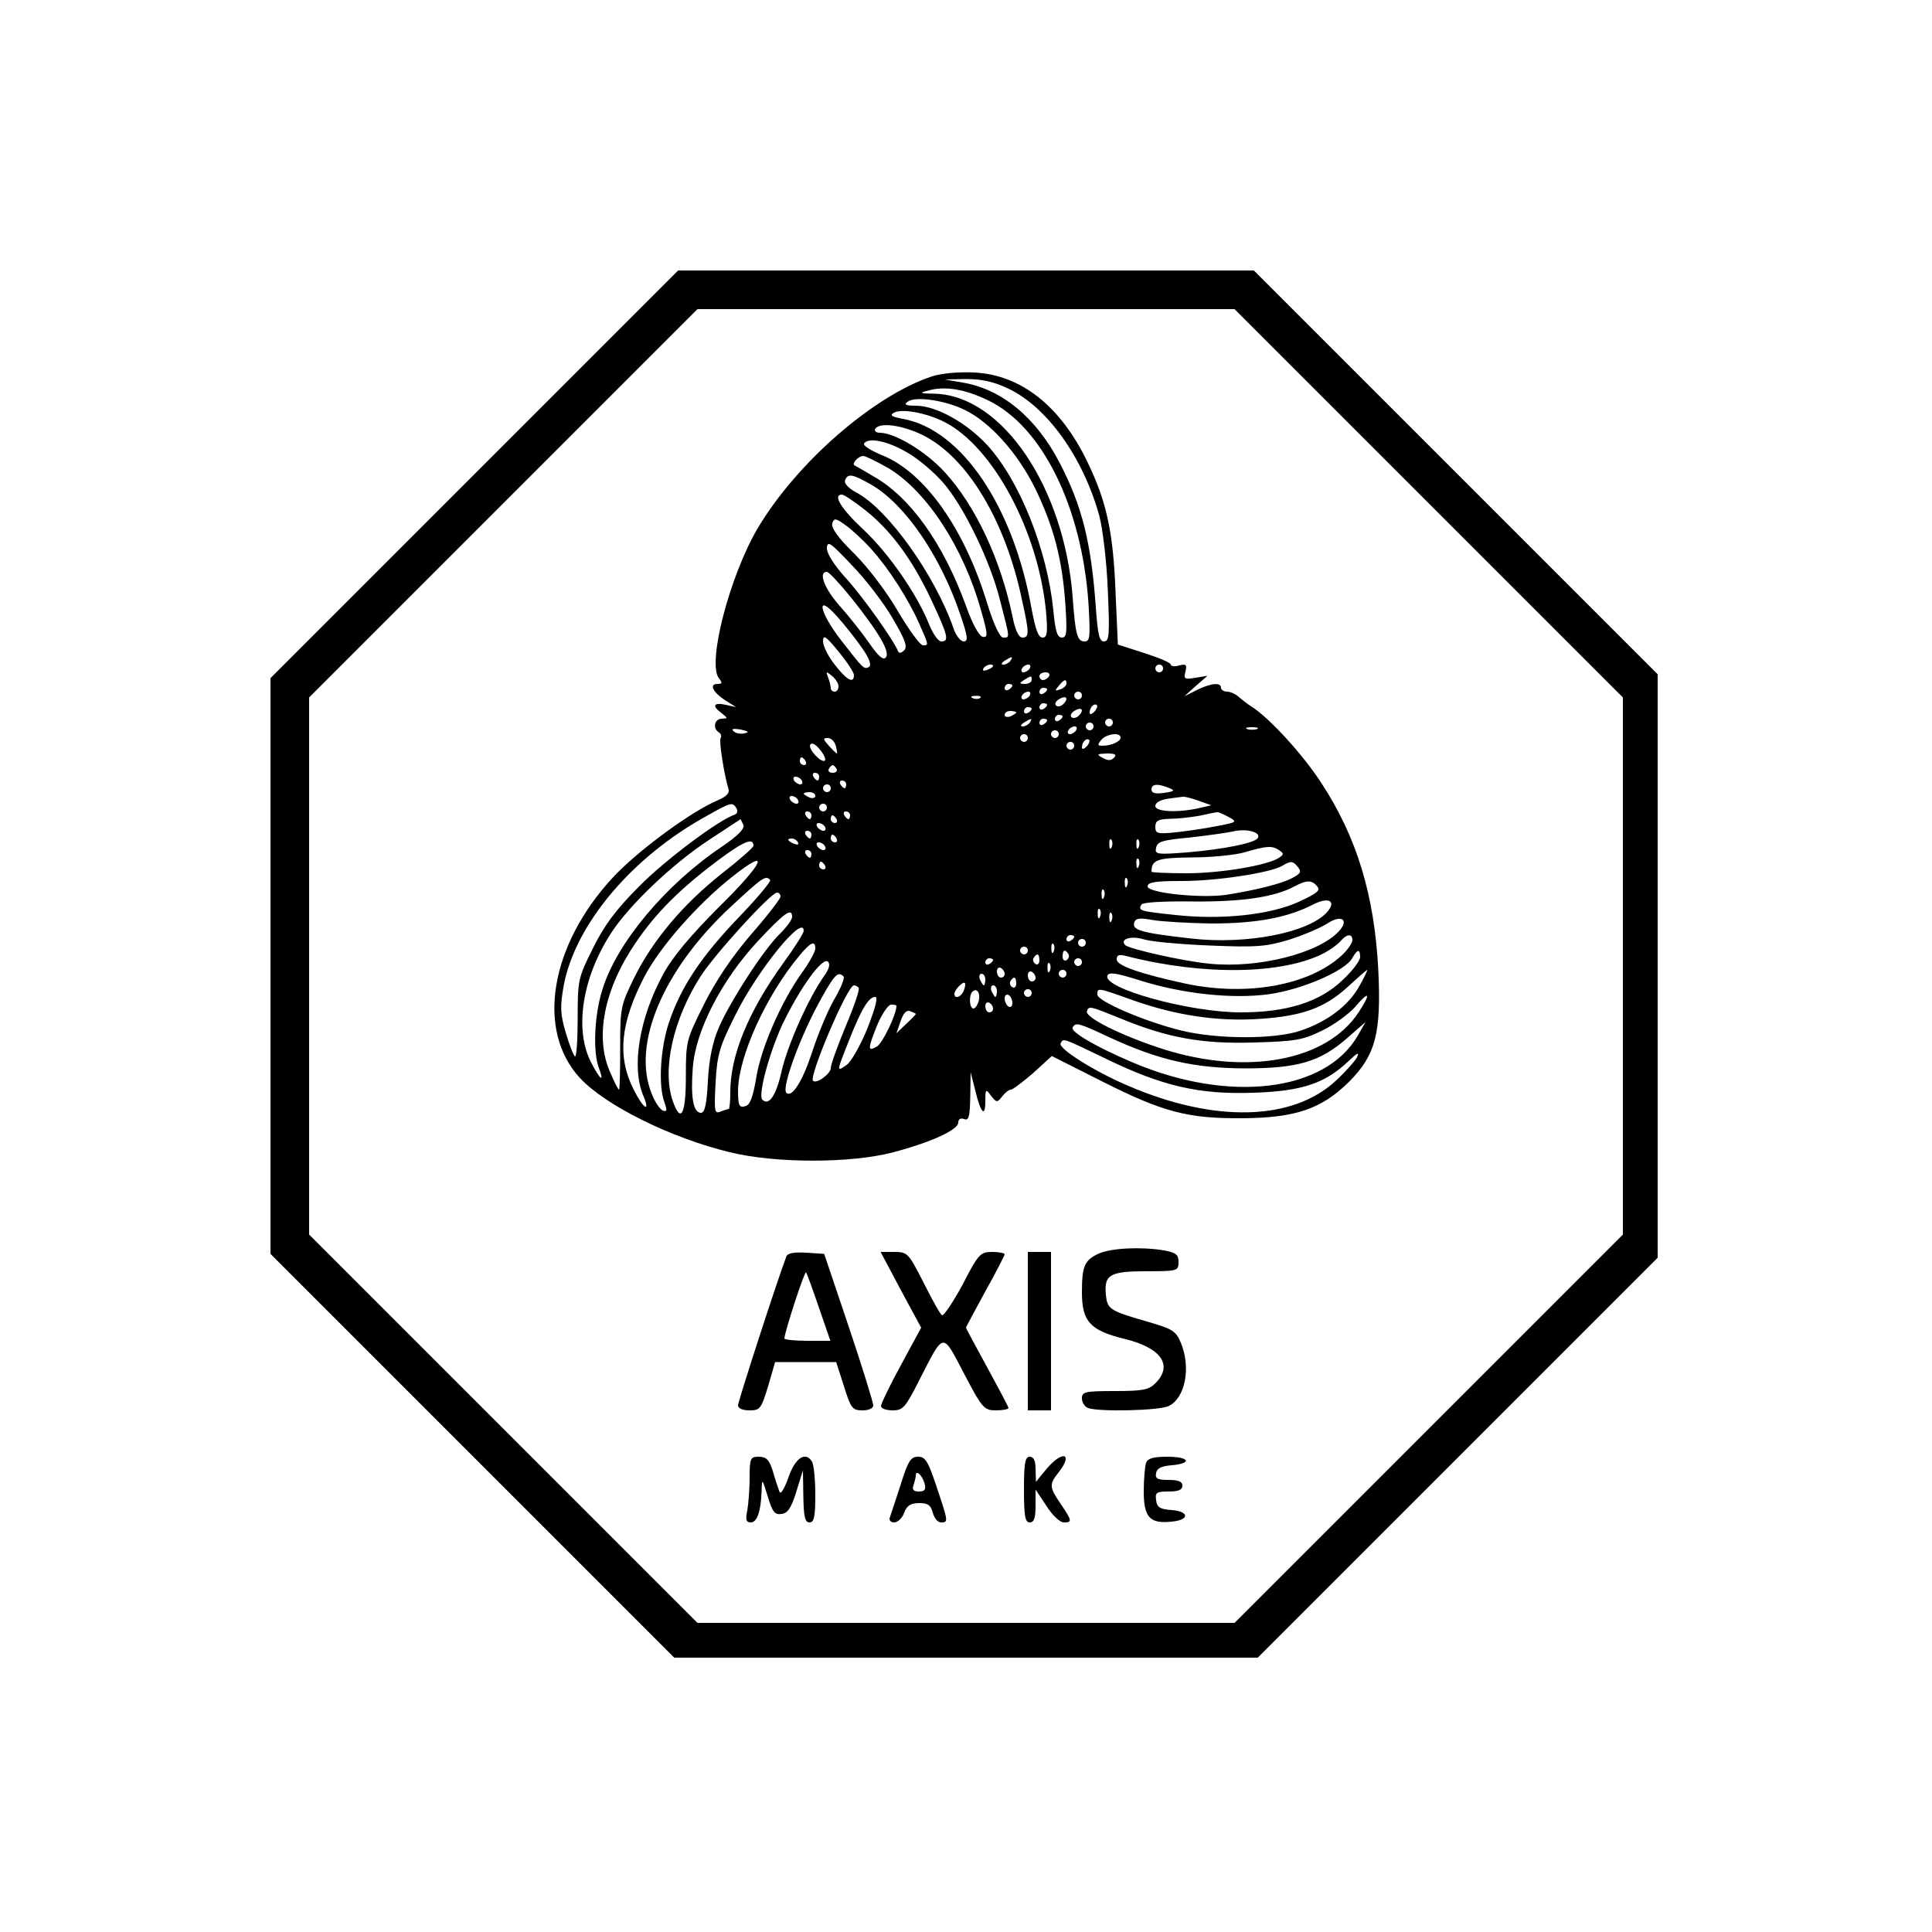
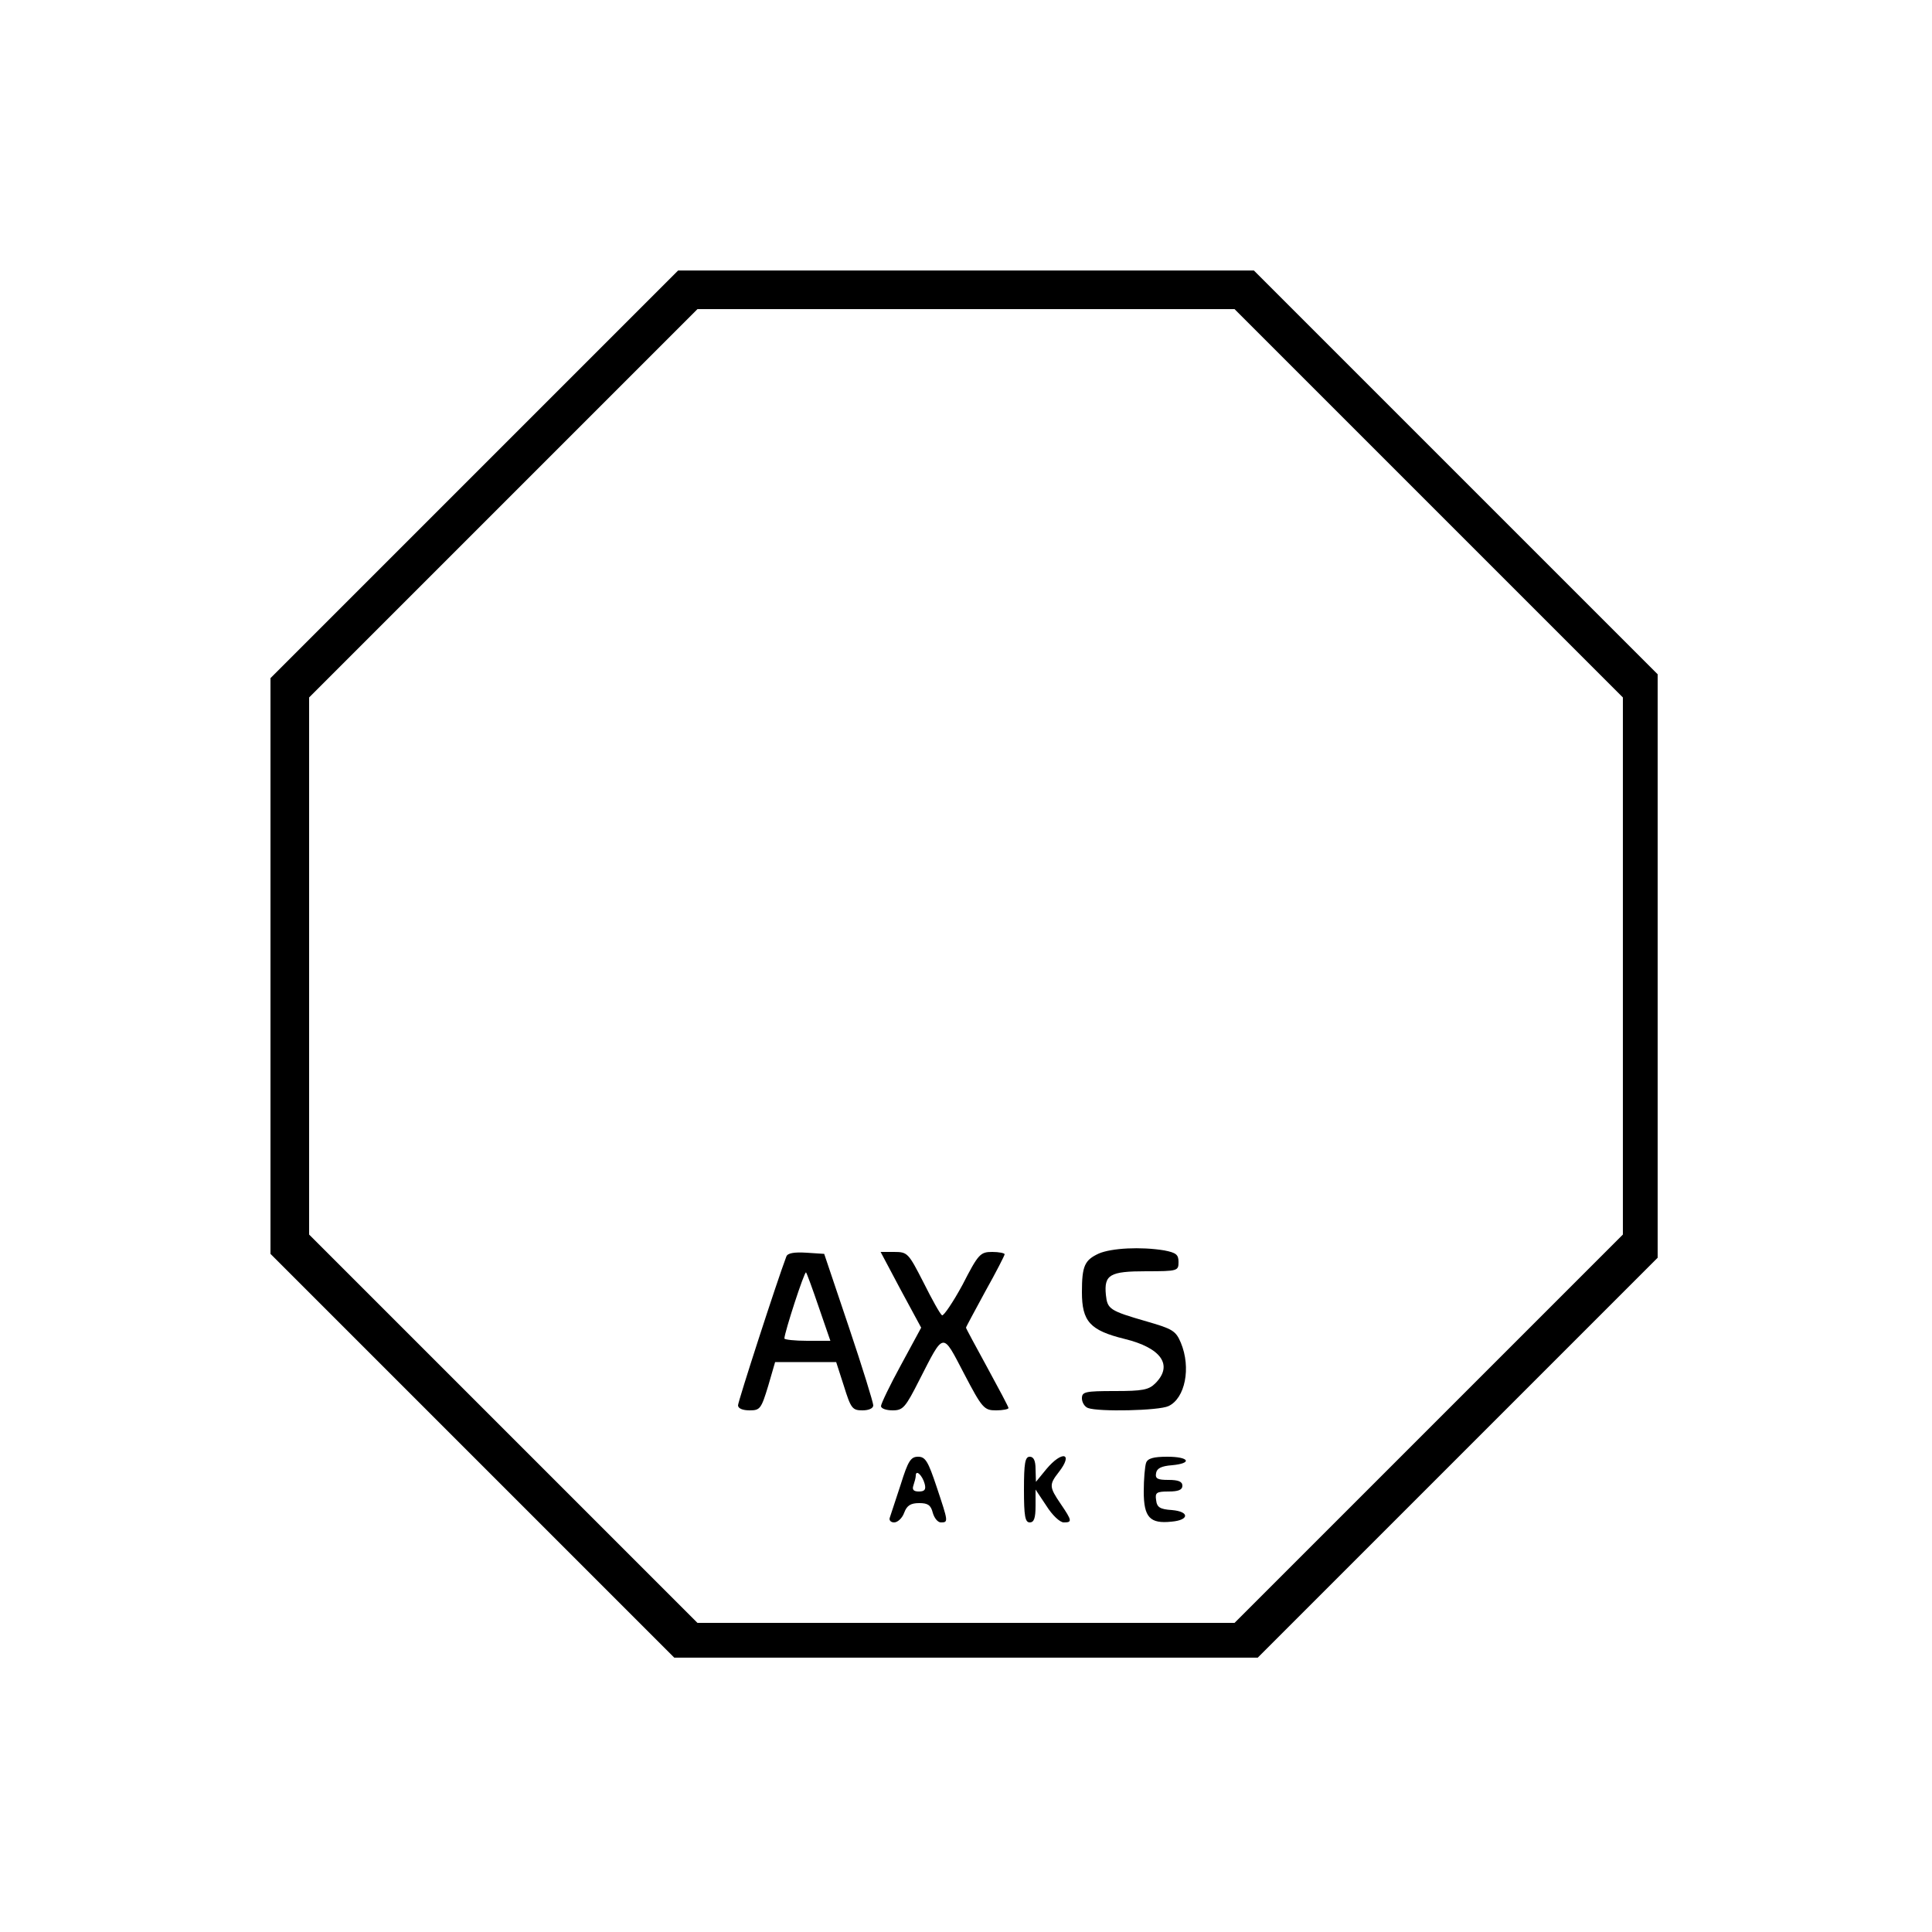
<svg xmlns="http://www.w3.org/2000/svg" version="1.0" width="500" height="500" viewBox="0 0 500 500" preserveAspectRatio="xMidYMid meet">
  <g transform="translate(0,500) scale(0.1,-0.1)" fill="#000000" stroke="none">
    <path d="M1227 3772 l-527 -527 0 -745 0 -745 522 -522 523 -523 755 0 755 0 518 518 517 517 0 755 0 755 -523 523 -522 522 -745 0 -745 0 -528 -528z m2470 -74 l503 -503 0 -695 0 -695 -502 -502 -503 -503 -695 0 -695 0 -502 502 -503 503 0 695 0 695 502 502 503 503 695 0 695 0 502 -502z" />
-     <path d="M2412 4026 c-151 -50 -350 -223 -451 -393 -73 -124 -132 -351 -100 -389 9 -11 8 -14 -4 -14 -23 0 -12 -22 21 -43 l27 -17 -27 6 c-32 7 -36 -3 -10 -22 16 -13 16 -13 0 -14 -19 0 -24 -25 -8 -35 6 -4 8 -10 5 -15 -5 -7 9 -94 20 -131 4 -11 -4 -20 -27 -30 -68 -28 -208 -131 -272 -200 -163 -176 -199 -396 -85 -519 66 -71 235 -155 388 -192 118 -29 313 -29 423 0 98 26 168 58 168 77 0 9 6 12 15 9 12 -5 15 5 16 57 l1 64 12 -47 c14 -59 26 -71 26 -28 0 32 1 33 15 14 14 -18 16 -18 29 -1 7 9 17 17 22 17 5 0 31 20 58 43 l48 44 127 -64 c160 -81 224 -98 366 -97 138 1 205 24 276 94 69 69 84 126 76 290 -10 194 -56 344 -147 483 -47 73 -133 167 -179 197 -13 8 -29 21 -37 28 -7 6 -20 12 -28 12 -9 0 -16 5 -16 10 0 15 -27 12 -63 -6 l-32 -16 30 27 30 26 -31 -5 c-29 -5 -31 -3 -26 16 4 18 2 20 -16 16 -12 -4 -22 -2 -22 2 0 5 -31 18 -69 30 l-68 22 -6 136 c-6 155 -23 234 -73 337 -70 145 -172 225 -293 231 -39 2 -84 -2 -109 -10z m196 -31 c101 -47 195 -178 237 -330 9 -34 19 -118 22 -192 5 -116 4 -133 -10 -133 -12 0 -16 18 -21 88 -12 169 -36 263 -93 373 -61 118 -150 192 -252 209 l-46 8 55 1 c39 0 70 -6 108 -24z m-51 -31 c140 -67 243 -276 260 -526 5 -87 4 -98 -10 -98 -19 0 -24 17 -31 115 -22 284 -182 521 -356 526 -42 1 -43 2 -15 9 42 11 92 3 152 -26z m-60 -25 c66 -32 137 -112 182 -203 48 -99 70 -183 78 -298 5 -75 4 -88 -9 -88 -12 0 -17 17 -22 71 -16 156 -86 333 -170 426 -53 58 -133 103 -185 103 -28 0 -33 3 -21 11 21 14 96 3 147 -22z m-53 -31 c126 -64 243 -283 263 -490 5 -56 3 -68 -9 -68 -11 0 -18 21 -28 73 -47 266 -181 465 -333 493 -28 5 -35 9 -25 15 18 13 85 1 132 -23z m-56 -34 c115 -57 214 -221 257 -427 19 -85 19 -97 1 -97 -10 0 -19 20 -26 56 -31 148 -96 286 -175 372 -48 53 -129 102 -168 102 -10 0 -15 5 -12 10 11 18 70 10 123 -16z m-42 -44 c29 -16 70 -51 93 -77 55 -62 125 -207 150 -310 25 -97 25 -93 7 -93 -8 0 -24 33 -41 88 -59 194 -161 338 -270 383 -30 12 -52 26 -49 31 11 17 60 7 110 -22z m-46 -42 c99 -60 194 -206 239 -368 18 -62 18 -71 4 -68 -9 2 -27 34 -43 80 -59 162 -144 281 -239 335 -25 15 -48 28 -50 29 -7 5 11 24 23 24 6 0 36 -15 66 -32z m-44 -43 c87 -51 178 -184 229 -335 20 -58 21 -70 9 -70 -8 0 -20 15 -26 33 -48 138 -169 308 -251 352 -21 11 -33 24 -30 32 7 19 20 16 69 -12z m-17 -65 c67 -53 122 -128 171 -232 44 -94 47 -108 26 -108 -8 0 -21 19 -31 43 -31 78 -104 184 -170 246 -58 54 -81 91 -56 91 5 0 32 -18 60 -40z m15 -100 c46 -51 96 -129 125 -194 25 -57 25 -56 9 -56 -7 1 -35 39 -63 86 -28 49 -77 114 -113 150 -44 43 -62 69 -58 80 5 14 9 13 34 -5 16 -11 46 -39 66 -61z m56 -180 c33 -56 39 -74 30 -83 -8 -8 -14 -8 -16 -2 -11 28 -92 142 -135 189 -30 33 -49 63 -49 77 1 21 9 15 64 -43 35 -36 83 -98 106 -138z m-107 53 c74 -93 102 -142 89 -155 -7 -7 -20 5 -42 37 -18 26 -52 69 -76 96 -41 46 -57 89 -34 89 5 0 33 -30 63 -67z m28 -130 c19 -27 25 -44 18 -49 -13 -7 -14 -6 -73 70 -57 74 -65 123 -10 61 20 -22 49 -59 65 -82z m-21 -70 c0 -23 -18 -14 -49 26 -17 21 -31 49 -31 61 0 19 7 14 40 -26 22 -27 40 -54 40 -61z m405 37 c-3 -5 -12 -10 -18 -10 -7 0 -6 4 3 10 19 12 23 12 15 0z m-45 -14 c0 -2 -7 -7 -16 -10 -8 -3 -12 -2 -9 4 6 10 25 14 25 6z m95 -6 c-3 -5 -11 -10 -16 -10 -6 0 -7 5 -4 10 3 6 11 10 16 10 6 0 7 -4 4 -10z m345 0 c0 -5 -4 -10 -10 -10 -5 0 -10 5 -10 10 0 6 5 10 10 10 6 0 10 -4 10 -10z m-840 -46 c0 -8 -4 -14 -10 -14 -5 0 -10 4 -10 9 0 5 -3 18 -7 28 -6 16 -5 16 10 4 9 -7 17 -20 17 -27z m545 26 c-3 -5 -10 -10 -16 -10 -5 0 -9 5 -9 10 0 6 7 10 16 10 8 0 12 -4 9 -10z m-45 -10 c0 -5 -8 -10 -17 -10 -15 0 -16 2 -3 10 19 12 20 12 20 0z m90 -9 c0 -5 -7 -12 -16 -15 -14 -5 -15 -4 -4 9 14 17 20 19 20 6z m-140 -5 c0 -3 -4 -8 -10 -11 -5 -3 -10 -1 -10 4 0 6 5 11 10 11 6 0 10 -2 10 -4z m90 -10 c0 -3 -4 -8 -10 -11 -5 -3 -10 -1 -10 4 0 6 5 11 10 11 6 0 10 -2 10 -4z m-45 -16 c-3 -5 -11 -10 -16 -10 -6 0 -7 5 -4 10 3 6 11 10 16 10 6 0 7 -4 4 -10z m135 0 c0 -5 -4 -10 -10 -10 -5 0 -10 5 -10 10 0 6 5 10 10 10 6 0 10 -4 10 -10z m-263 -6 c-3 -3 -12 -4 -19 -1 -8 3 -5 6 6 6 11 1 17 -2 13 -5z m215 -16 c-6 -6 -15 -8 -19 -4 -4 4 -1 11 7 16 19 12 27 3 12 -12z m-42 -2 c0 -3 -4 -8 -10 -11 -5 -3 -10 -1 -10 4 0 6 5 11 10 11 6 0 10 -2 10 -4z m122 -18 c-7 -7 -12 -8 -12 -2 0 6 3 14 7 17 3 4 9 5 12 2 2 -3 -1 -11 -7 -17z m-162 8 c0 -3 -4 -8 -10 -11 -5 -3 -10 -1 -10 4 0 6 5 11 10 11 6 0 10 -2 10 -4z m122 -18 c-6 -6 -15 -8 -19 -4 -4 4 -1 11 7 16 19 12 27 3 12 -12z m-162 8 c0 -2 -7 -6 -15 -10 -8 -3 -15 -1 -15 4 0 6 7 10 15 10 8 0 15 -2 15 -4z m120 -10 c0 -3 -4 -8 -10 -11 -5 -3 -10 -1 -10 4 0 6 5 11 10 11 6 0 10 -2 10 -4z m-85 -16 c-3 -5 -12 -10 -18 -10 -7 0 -6 4 3 10 19 12 23 12 15 0z m45 6 c0 -3 -4 -8 -10 -11 -5 -3 -10 -1 -10 4 0 6 5 11 10 11 6 0 10 -2 10 -4z m170 -6 c0 -5 -4 -10 -10 -10 -5 0 -10 5 -10 10 0 6 5 10 10 10 6 0 10 -4 10 -10z m-50 -10 c0 -5 -4 -10 -10 -10 -5 0 -10 5 -10 10 0 6 5 10 10 10 6 0 10 -4 10 -10z m-904 -18 c-10 -2 -22 0 -28 6 -6 6 0 7 19 4 21 -5 23 -7 9 -10z m859 8 c-3 -5 -11 -10 -16 -10 -6 0 -7 5 -4 10 3 6 11 10 16 10 6 0 7 -4 4 -10z m468 3 c-7 -2 -19 -2 -25 0 -7 3 -2 5 12 5 14 0 19 -2 13 -5z m-513 -13 c0 -5 -4 -10 -10 -10 -5 0 -10 5 -10 10 0 6 5 10 10 10 6 0 10 -4 10 -10z m-80 -10 c0 -5 -4 -10 -10 -10 -5 0 -10 5 -10 10 0 6 5 10 10 10 6 0 10 -4 10 -10z m240 1 c0 -10 -24 -21 -47 -21 -13 0 -13 3 -3 15 13 16 50 21 50 6z m-737 -21 c3 -11 4 -20 3 -20 -2 0 -11 9 -21 20 -15 17 -16 20 -3 20 9 0 18 -9 21 -20z m649 -2 c-7 -7 -12 -8 -12 -2 0 6 3 14 7 17 3 4 9 5 12 2 2 -3 -1 -11 -7 -17z m-677 -36 c-8 -9 -45 30 -38 41 4 6 14 1 25 -13 10 -12 16 -25 13 -28z m645 38 c0 -5 -4 -10 -10 -10 -5 0 -10 5 -10 10 0 6 5 10 10 10 6 0 10 -4 10 -10z m103 -31 c-8 -8 -16 -8 -30 0 -16 9 -14 10 12 11 21 0 26 -3 18 -11z m-798 -9 c3 -5 1 -10 -4 -10 -6 0 -11 5 -11 10 0 6 2 10 4 10 3 0 8 -4 11 -10z m80 -20 c3 -5 -1 -10 -10 -10 -9 0 -13 5 -10 10 3 6 8 10 10 10 2 0 7 -4 10 -10z m-45 -20 c0 -5 -2 -10 -4 -10 -3 0 -8 5 -11 10 -3 6 -1 10 4 10 6 0 11 -4 11 -10z m-45 -10 c3 -5 2 -10 -4 -10 -5 0 -13 5 -16 10 -3 6 -2 10 4 10 5 0 13 -4 16 -10z m115 -10 c0 -5 -2 -10 -4 -10 -3 0 -8 5 -11 10 -3 6 -1 10 4 10 6 0 11 -4 11 -10z m-40 -10 c0 -5 -4 -10 -10 -10 -5 0 -10 5 -10 10 0 6 5 10 10 10 6 0 10 -4 10 -10z m875 1 c17 -7 15 -9 -13 -13 -22 -3 -32 -1 -32 9 0 14 15 16 45 4z m-915 -21 c0 -5 -7 -7 -15 -4 -8 4 -15 8 -15 10 0 2 7 4 15 4 8 0 15 -4 15 -10z m-45 -10 c3 -5 2 -10 -4 -10 -5 0 -13 5 -16 10 -3 6 -2 10 4 10 5 0 13 -4 16 -10z m1036 -2 l34 -12 -30 -7 c-57 -13 -115 -10 -115 5 0 9 13 16 33 19 17 2 35 5 38 5 3 1 21 -3 40 -10z m-1195 -20 c4 -6 2 -14 -4 -16 -42 -14 -180 -117 -248 -186 -61 -61 -91 -102 -120 -161 -38 -76 -39 -82 -39 -181 0 -56 -3 -100 -7 -98 -4 3 -15 31 -24 62 -14 48 -15 66 -5 122 30 158 176 332 371 439 62 35 66 36 76 19z m234 2 c0 -5 -4 -10 -10 -10 -5 0 -10 5 -10 10 0 6 5 10 10 10 6 0 10 -4 10 -10z m-40 -20 c0 -5 -2 -10 -4 -10 -3 0 -8 5 -11 10 -3 6 -1 10 4 10 6 0 11 -4 11 -10z m100 0 c0 -5 -2 -10 -4 -10 -3 0 -8 5 -11 10 -3 6 -1 10 4 10 6 0 11 -4 11 -10z m979 -4 c24 -13 23 -14 -30 -24 -30 -6 -78 -13 -106 -16 -48 -5 -53 -3 -53 14 0 16 7 20 38 21 20 0 55 4 77 8 22 5 42 9 45 9 3 1 16 -5 29 -12z m-1014 -6 c3 -5 1 -10 -4 -10 -6 0 -11 5 -11 10 0 6 2 10 4 10 3 0 8 -4 11 -10z m-241 -15 c3 -10 -14 -28 -57 -57 -144 -97 -271 -248 -308 -369 -21 -66 -25 -162 -9 -203 15 -40 3 -31 -21 16 -43 85 -22 219 53 334 47 72 157 177 251 239 45 30 83 54 83 55 1 0 4 -7 8 -15z m211 -5 c3 -5 2 -10 -4 -10 -5 0 -13 5 -16 10 -3 6 -2 10 4 10 5 0 13 -4 16 -10z m1120 -29 c-8 -13 -89 -29 -183 -37 -78 -6 -84 -5 -80 12 3 16 17 20 83 26 44 5 96 12 115 16 36 9 75 -2 65 -17z m-1155 9 c0 -5 -2 -10 -4 -10 -3 0 -8 5 -11 10 -3 6 -1 10 4 10 6 0 11 -4 11 -10z m65 -10 c3 -5 1 -10 -4 -10 -6 0 -11 5 -11 10 0 6 2 10 4 10 3 0 8 -4 11 -10z m-215 -19 c0 -4 -36 -36 -81 -71 -100 -79 -179 -172 -227 -269 -36 -73 -37 -79 -37 -183 0 -59 -1 -108 -3 -108 -2 0 -12 19 -22 43 -42 91 -17 217 65 337 53 78 114 139 214 214 67 50 91 59 91 37z m115 9 c3 -6 -1 -7 -9 -4 -18 7 -21 14 -7 14 6 0 13 -4 16 -10z m812 -12 c-3 -8 -6 -5 -6 6 -1 11 2 17 5 13 3 -3 4 -12 1 -19z m70 0 c-3 -8 -6 -5 -6 6 -1 11 2 17 5 13 3 -3 4 -12 1 -19z m-812 2 c3 -5 2 -10 -4 -10 -5 0 -13 5 -16 10 -3 6 -2 10 4 10 5 0 13 -4 16 -10z m1175 -10 c13 -9 13 -11 0 -20 -31 -20 -152 -40 -239 -40 -50 0 -91 2 -91 4 0 31 15 36 104 37 50 0 111 6 136 13 58 17 72 18 90 6z m-1210 -10 c0 -5 -2 -10 -4 -10 -3 0 -8 5 -11 10 -3 6 -1 10 4 10 6 0 11 -4 11 -10z m-238 -136 c-74 -74 -121 -130 -145 -174 -62 -113 -84 -241 -52 -316 19 -45 0 -34 -25 16 -43 85 -35 172 28 293 39 75 136 186 227 258 101 80 83 37 -33 -77z m1085 104 c-3 -8 -6 -5 -6 6 -1 11 2 17 5 13 3 -3 4 -12 1 -19z m-812 2 c3 -5 1 -10 -4 -10 -6 0 -11 5 -11 10 0 6 2 10 4 10 3 0 8 -4 11 -10z m1224 -4 c10 -12 7 -17 -16 -29 -29 -15 -95 -31 -171 -43 -66 -9 -202 5 -202 22 0 11 20 14 89 14 91 0 227 21 259 39 23 14 28 13 41 -3z m-1366 -33 c4 -3 -33 -47 -81 -97 -97 -101 -150 -180 -181 -273 -22 -66 -28 -164 -11 -207 7 -20 6 -24 -5 -20 -7 3 -21 23 -29 45 -51 128 31 321 206 483 82 76 89 81 101 69z m924 -15 c-3 -8 -6 -5 -6 6 -1 11 2 17 5 13 3 -3 4 -12 1 -19z m492 -2 c9 -11 -1 -18 -48 -40 -75 -34 -200 -47 -319 -34 -93 10 -97 11 -88 27 4 6 57 9 134 8 126 -1 210 11 262 39 32 17 45 17 59 0z m-552 -28 c-3 -8 -6 -5 -6 6 -1 11 2 17 5 13 3 -3 4 -12 1 -19z m-837 2 c0 -6 -34 -50 -76 -98 -49 -57 -91 -119 -122 -181 -46 -92 -47 -96 -47 -187 0 -99 -13 -123 -34 -63 -28 81 1 211 72 322 37 58 182 217 198 217 5 0 9 -5 9 -10z m1414 -41 c-48 -53 -208 -84 -350 -68 -133 15 -156 22 -148 43 4 10 15 11 47 5 23 -4 92 -8 152 -9 116 0 197 15 263 49 41 21 62 9 36 -20z m-587 -11 c-3 -8 -6 -5 -6 6 -1 11 2 17 5 13 3 -3 4 -12 1 -19z m-797 -1 c0 -7 -14 -26 -31 -43 -41 -39 -130 -176 -159 -244 -16 -37 -25 -82 -28 -137 -3 -61 -8 -83 -18 -83 -20 0 -27 42 -21 117 7 96 75 227 168 327 70 75 89 88 89 63z m827 -9 c-3 -8 -6 -5 -6 6 -1 11 2 17 5 13 3 -3 4 -12 1 -19z m588 -28 c-52 -57 -209 -97 -335 -84 -66 6 -207 38 -218 48 -15 16 16 25 48 15 19 -6 96 -13 171 -16 121 -5 145 -3 205 15 38 12 82 31 99 42 36 24 58 10 30 -20z m-1385 1 c0 -6 -24 -44 -54 -85 -90 -125 -136 -238 -136 -333 0 -24 -2 -43 -4 -43 -2 0 -12 -3 -22 -7 -15 -6 -16 1 -12 76 4 72 10 92 51 174 58 117 177 263 177 218z m700 -15 c0 -3 -4 -8 -10 -11 -5 -3 -10 -1 -10 4 0 6 5 11 10 11 6 0 10 -2 10 -4z m720 -9 c0 -7 -12 -25 -27 -39 -84 -78 -245 -107 -403 -74 -120 26 -180 47 -180 63 0 12 6 14 28 8 197 -50 401 -47 508 8 17 9 36 23 43 31 16 19 31 21 31 3z m-690 -7 c0 -5 -4 -10 -10 -10 -5 0 -10 5 -10 10 0 6 5 10 10 10 6 0 10 -4 10 -10z m-700 -15 c0 -8 -16 -37 -35 -63 -54 -76 -106 -195 -118 -272 -9 -52 -16 -70 -29 -73 -15 -4 -18 2 -18 41 1 87 72 245 159 349 29 35 41 40 41 18z m617 -7 c-3 -8 -6 -5 -6 6 -1 11 2 17 5 13 3 -3 4 -12 1 -19z m-67 2 c0 -5 -4 -10 -10 -10 -5 0 -10 5 -10 10 0 6 5 10 10 10 6 0 10 -4 10 -10z m105 -9 c3 -5 1 -12 -5 -16 -5 -3 -10 1 -10 9 0 18 6 21 15 7z m755 -8 c0 -9 -20 -36 -45 -59 -59 -57 -144 -84 -264 -84 -133 0 -357 62 -345 95 4 10 22 7 80 -11 112 -36 243 -50 338 -37 86 12 199 61 216 94 13 23 20 24 20 2z m-830 -9 c0 -8 -5 -12 -10 -9 -6 4 -8 11 -5 16 9 14 15 11 15 -7z m-558 -41 c-40 -57 -93 -176 -109 -244 -14 -64 -33 -92 -50 -75 -12 11 18 122 52 195 45 94 104 176 118 162 6 -6 3 -19 -11 -38z m438 43 c0 -3 -4 -8 -10 -11 -5 -3 -10 -1 -10 4 0 6 5 11 10 11 6 0 10 -2 10 -4z m230 -6 c0 -5 -4 -10 -10 -10 -5 0 -10 5 -10 10 0 6 5 10 10 10 6 0 10 -4 10 -10z m-83 -22 c-3 -8 -6 -5 -6 6 -1 11 2 17 5 13 3 -3 4 -12 1 -19z m-117 -9 c0 -5 -4 -9 -10 -9 -5 0 -10 7 -10 16 0 8 5 12 10 9 6 -3 10 -10 10 -16z m80 -10 c0 -5 -4 -9 -10 -9 -5 0 -10 7 -10 16 0 8 5 12 10 9 6 -3 10 -10 10 -16z m80 11 c0 -5 -4 -10 -10 -10 -5 0 -10 5 -10 10 0 6 5 10 10 10 6 0 10 -4 10 -10z m758 -32 c-28 -50 -81 -91 -151 -115 -66 -23 -216 -23 -310 0 -94 23 -217 76 -217 93 0 18 -1 19 93 -15 111 -39 218 -55 325 -48 111 7 170 28 230 83 26 24 48 43 50 44 2 0 -7 -19 -20 -42z m-1335 25 c4 -3 -7 -31 -25 -61 -17 -30 -43 -93 -58 -140 -24 -72 -51 -114 -65 -100 -13 13 38 151 91 245 34 61 43 70 57 56z m367 -8 c0 -8 -2 -15 -4 -15 -2 0 -6 7 -10 15 -3 8 -1 15 4 15 6 0 10 -7 10 -15z m80 -11 c0 -8 -5 -12 -10 -9 -6 4 -8 11 -5 16 9 14 15 11 15 -7z m-136 -18 c-6 -16 -24 -23 -24 -8 0 10 22 33 27 28 2 -2 1 -11 -3 -20z m-272 8 c4 -3 -11 -47 -33 -99 -21 -51 -39 -100 -39 -109 0 -15 -37 -42 -46 -33 -11 11 89 247 106 247 4 0 9 -3 12 -6z m358 -9 c0 -8 -2 -15 -4 -15 -2 0 -6 7 -10 15 -3 8 -1 15 4 15 6 0 10 -7 10 -15z m-47 -25 c-3 -11 -9 -20 -14 -20 -10 0 -12 33 -3 43 12 12 22 -3 17 -23z m137 20 c0 -5 -4 -10 -10 -10 -5 0 -10 5 -10 10 0 6 5 10 10 10 6 0 10 -4 10 -10z m-50 -26 c0 -8 -4 -12 -10 -9 -5 3 -10 13 -10 21 0 8 5 12 10 9 6 -3 10 -13 10 -21z m896 -24 c-83 -126 -289 -164 -506 -95 -106 34 -203 82 -197 98 5 14 6 14 85 -18 123 -51 213 -67 346 -63 108 3 127 6 178 31 31 15 69 43 85 61 37 44 42 36 9 -14z m-1271 -41 c-18 -44 -42 -87 -54 -95 -27 -19 -26 -18 6 63 32 81 51 113 68 113 8 0 1 -27 -20 -81z m325 50 c0 -5 -4 -9 -10 -9 -5 0 -10 7 -10 16 0 8 5 12 10 9 6 -3 10 -10 10 -16z m-250 8 c0 -22 -35 -95 -50 -105 -25 -15 -25 -7 1 57 12 28 28 51 35 51 8 0 14 -1 14 -3z m50 -21 c0 -2 -11 -13 -25 -26 l-25 -24 11 32 c7 20 15 29 25 25 8 -3 14 -6 14 -7z m502 -61 c128 -59 218 -79 348 -80 139 0 196 17 266 78 l48 42 -20 -35 c-84 -146 -334 -176 -584 -69 -92 39 -161 79 -154 90 8 14 15 12 96 -26z m-10 -55 c146 -71 242 -93 382 -88 125 4 185 24 245 81 23 22 30 26 23 11 -6 -11 -31 -39 -55 -61 -112 -104 -313 -109 -535 -14 -88 37 -185 98 -177 111 8 13 1 16 117 -40z" />
    <path d="M2844 1756 c-37 -17 -44 -32 -44 -100 0 -76 21 -99 110 -121 95 -23 127 -68 80 -115 -17 -17 -33 -20 -105 -20 -77 0 -85 -2 -85 -19 0 -10 7 -22 16 -25 27 -10 182 -7 208 5 43 20 59 99 32 164 -13 31 -22 36 -88 55 -97 28 -102 32 -106 69 -5 52 10 61 104 61 82 0 84 1 84 24 0 19 -6 24 -37 30 -61 10 -136 6 -169 -8z" />
    <path d="M2035 1748 c-24 -63 -125 -375 -125 -385 0 -8 12 -13 30 -13 27 0 30 4 48 63 l18 62 79 0 79 0 20 -62 c18 -58 22 -63 48 -63 16 0 28 5 28 13 0 7 -28 98 -63 202 l-64 190 -46 3 c-32 2 -49 -1 -52 -10z m84 -131 l30 -87 -60 0 c-32 0 -59 3 -59 6 0 15 52 175 56 171 2 -2 17 -43 33 -90z" />
    <path d="M2331 1662 l53 -98 -52 -96 c-29 -53 -52 -101 -52 -107 0 -6 13 -11 30 -11 27 0 33 7 69 78 65 127 59 126 116 17 47 -90 52 -95 83 -95 17 0 32 3 32 6 0 3 -25 50 -55 105 -30 55 -55 101 -55 103 0 2 23 44 50 94 28 50 50 93 50 96 0 3 -15 6 -32 6 -31 0 -36 -5 -77 -85 -25 -46 -49 -81 -53 -79 -5 3 -26 41 -48 85 -39 76 -41 79 -76 79 l-35 0 52 -98z" />
-     <path d="M2660 1555 l0 -205 30 0 30 0 0 205 0 205 -30 0 -30 0 0 -205z" />
-     <path d="M1940 1176 c0 -29 -3 -68 -6 -85 -5 -24 -3 -31 9 -31 16 0 26 27 28 80 1 35 1 35 16 -13 12 -40 18 -48 36 -45 16 2 25 16 38 58 l17 55 1 -67 c1 -53 4 -68 16 -68 12 0 15 15 15 73 0 39 -4 78 -9 85 -17 27 -44 8 -61 -43 -11 -30 -20 -44 -23 -35 -3 8 -11 32 -17 53 -9 29 -17 37 -36 37 -22 0 -24 -4 -24 -54z" />
    <path d="M2331 1158 c-13 -40 -26 -79 -28 -85 -3 -7 2 -13 11 -13 9 0 21 11 26 25 7 19 17 25 39 25 22 0 30 -5 35 -25 4 -14 13 -25 21 -25 20 0 19 2 -11 92 -22 66 -29 78 -48 78 -19 0 -26 -11 -45 -72z m62 2 c4 -15 0 -20 -15 -20 -14 0 -18 5 -14 16 3 9 6 20 6 25 0 17 17 1 23 -21z" />
    <path d="M2650 1145 c0 -69 3 -85 15 -85 11 0 15 11 15 43 l0 42 28 -42 c15 -24 35 -43 45 -43 22 0 22 4 -8 48 -30 44 -30 50 -5 82 39 50 9 57 -32 8 l-27 -33 -1 33 c0 22 -5 32 -15 32 -12 0 -15 -16 -15 -85z" />
    <path d="M2966 1214 c-3 -9 -6 -42 -6 -74 0 -67 16 -84 72 -78 46 4 47 26 1 30 -31 2 -39 7 -41 26 -3 19 1 22 32 22 25 0 36 4 36 15 0 11 -11 15 -36 15 -28 0 -35 3 -32 18 2 12 14 18 41 20 54 5 45 22 -12 22 -35 0 -51 -4 -55 -16z" />
  </g>
</svg>